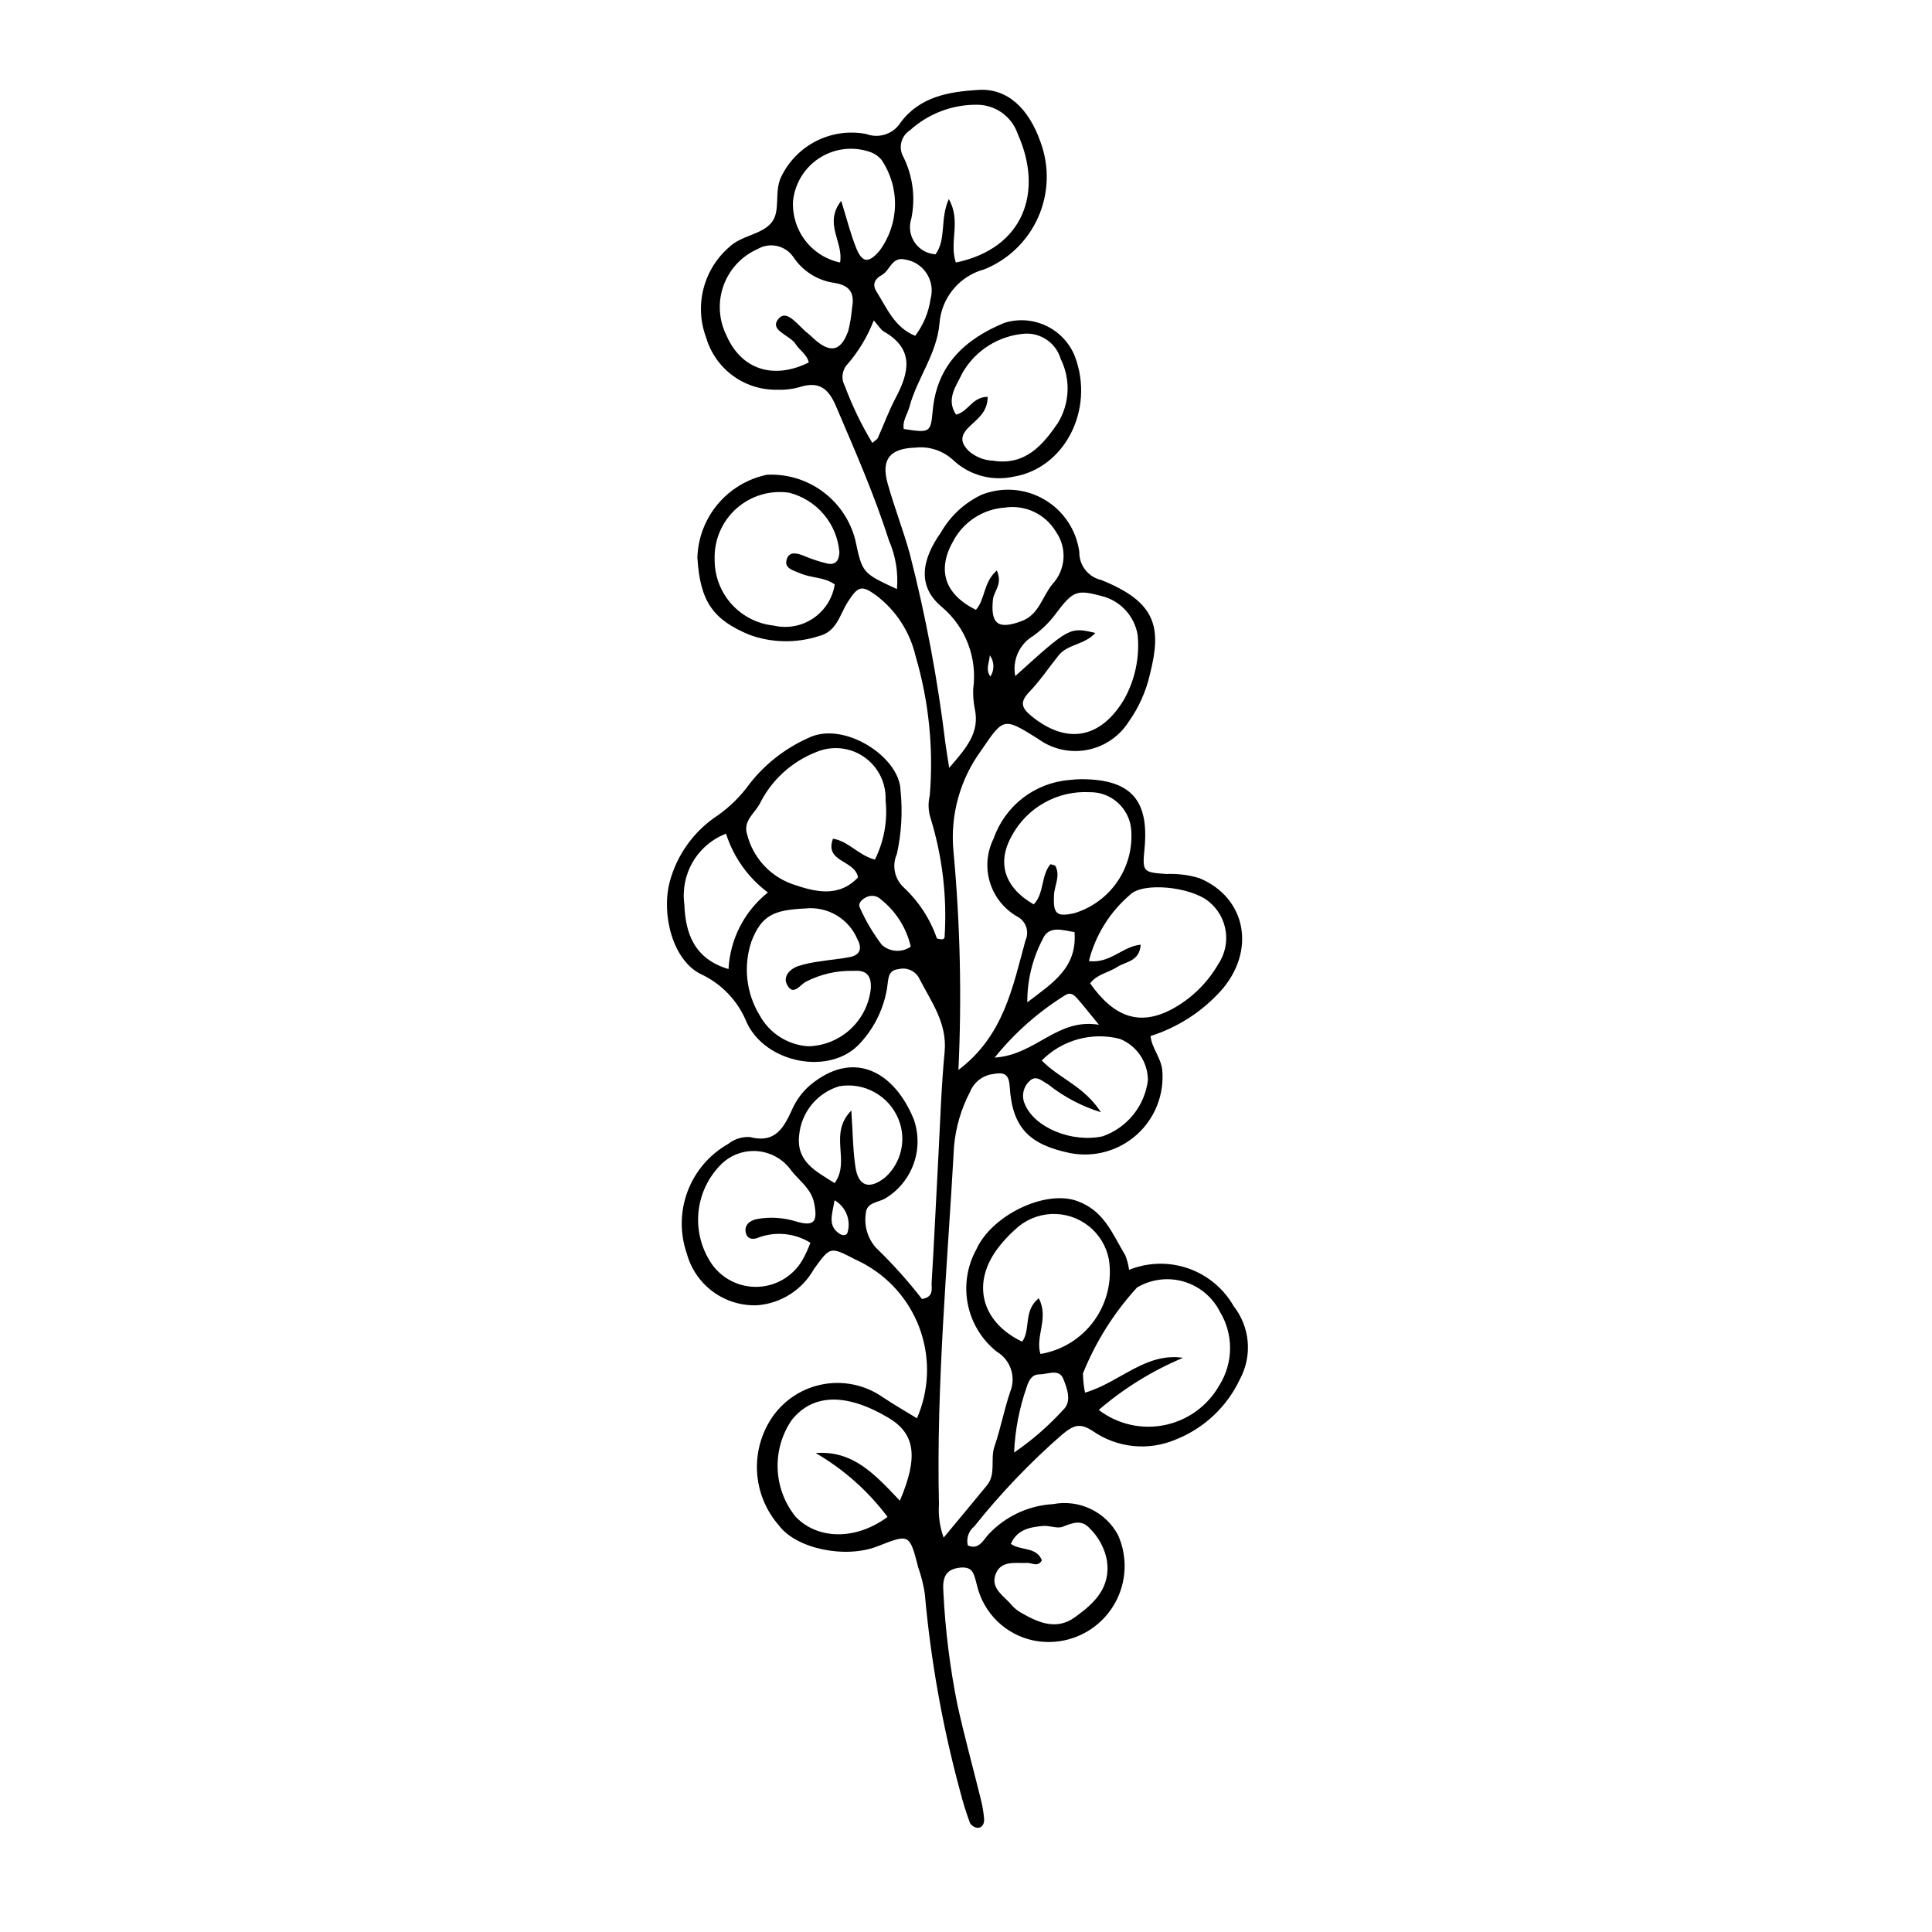
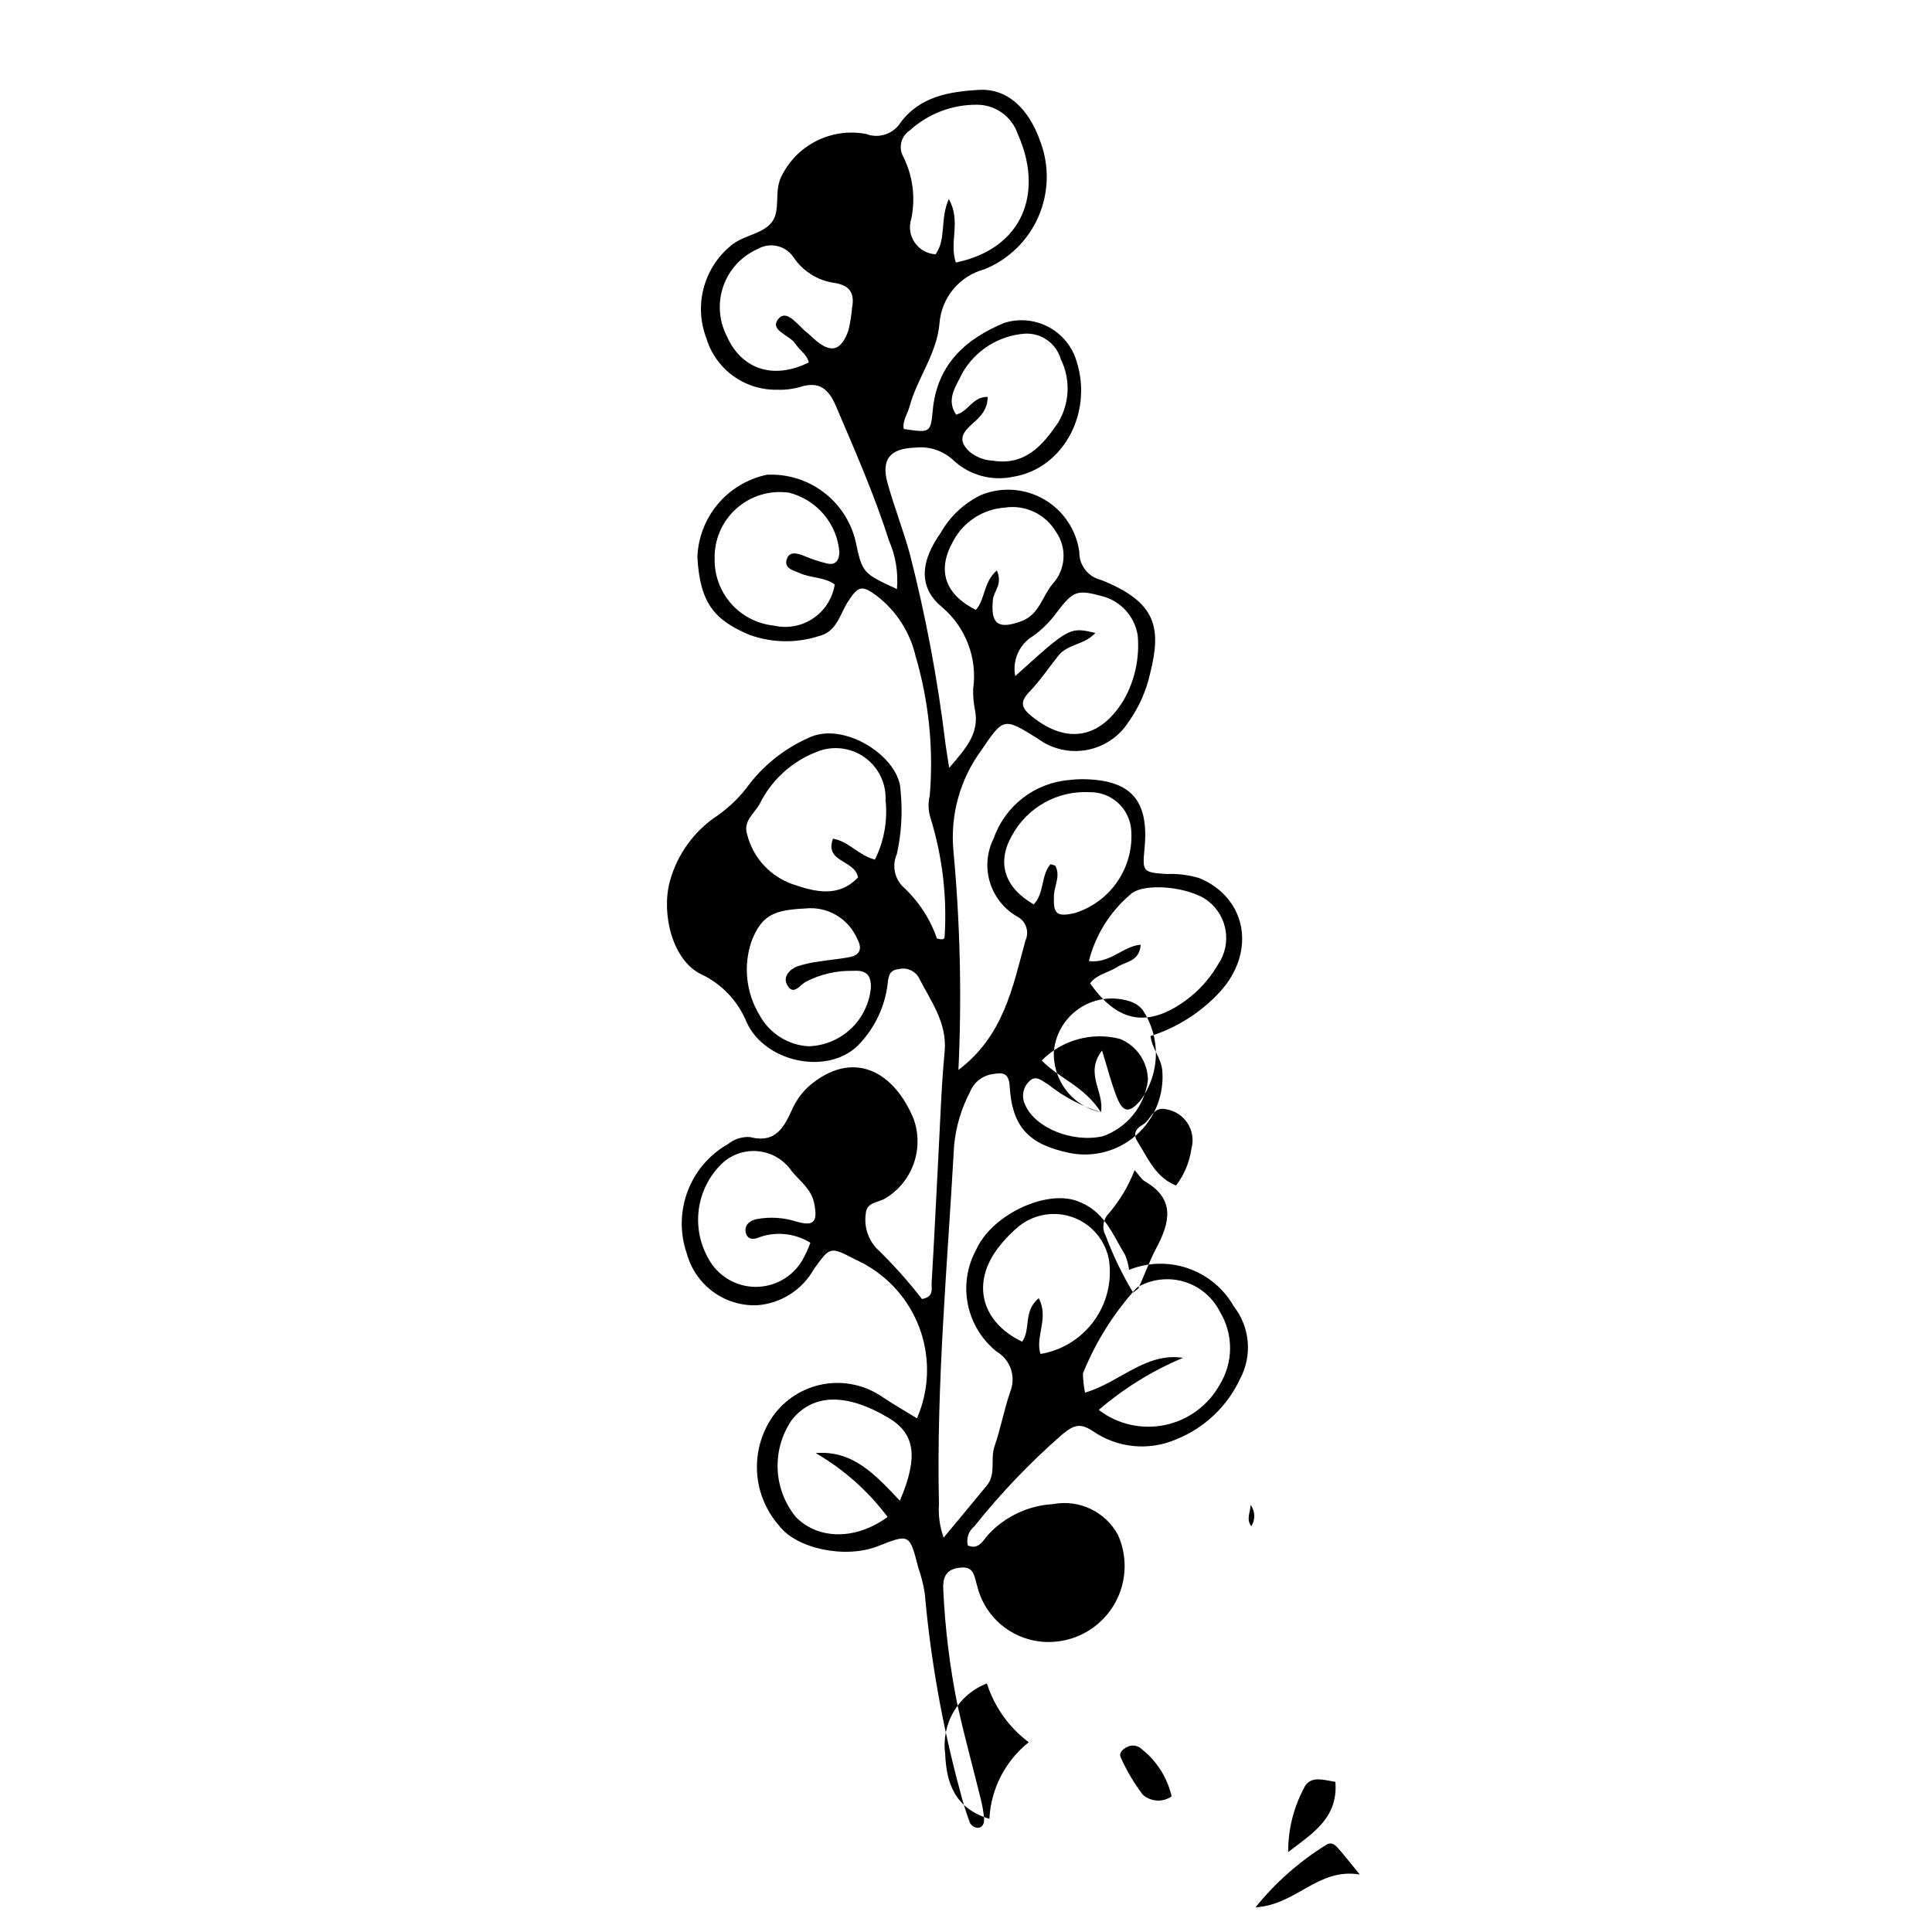
<svg xmlns="http://www.w3.org/2000/svg" fill="#000000" width="800px" height="800px" version="1.1" viewBox="144 144 512 512">
-   <path d="m383.51 257.69c6.875 1.031 7.137 1.055 7.668-4.848 1.09-12.152 8.598-18.992 19.023-23.293l-0.004 0.004c3.668-1.141 7.629-0.852 11.094 0.809 3.465 1.656 6.172 4.562 7.586 8.133 5.273 14.055-2.727 29.625-16.316 31.84-5.621 1.223-11.492-0.344-15.75-4.211-2.75-2.664-6.551-3.945-10.348-3.488-6.566 0.211-9.016 3.051-7.246 9.422 1.742 6.262 4.121 12.344 5.863 18.605 4.269 16.625 7.441 33.516 9.496 50.559 0.234 1.648 0.508 3.293 0.969 6.269 4.574-5.301 8.141-9.324 6.785-15.633v-0.004c-0.344-1.746-0.488-3.527-0.422-5.305 1.137-8.164-1.984-16.34-8.27-21.668-6.527-5.383-5.551-12.355-0.266-19.801h-0.004c2.492-4.352 6.258-7.836 10.789-9.977 5.445-2.148 11.574-1.672 16.625 1.285 5.051 2.961 8.461 8.074 9.25 13.875-0.074 3.539 2.348 6.648 5.801 7.438 14.586 5.852 16.047 12.5 12.965 24.762v0.004c-1.027 4.629-2.977 9.008-5.731 12.871-2.5 3.894-6.508 6.582-11.062 7.418-4.555 0.836-9.254-0.254-12.977-3.008-9.113-5.699-9.062-5.574-14.98 3.102-5.637 7.684-8.262 17.168-7.375 26.656 1.793 19.293 2.234 38.688 1.324 58.039 11.996-9.047 14.367-21.934 17.762-34.305h0.004c1.031-2.25 0.211-4.914-1.91-6.191-3.578-1.953-6.258-5.219-7.477-9.109-1.215-3.887-0.871-8.098 0.957-11.742 1.477-4.227 4.144-7.941 7.684-10.688 3.539-2.746 7.797-4.41 12.262-4.793 1.176-0.152 2.359-0.227 3.547-0.227 12.863 0.109 17.719 5.523 16.492 18.336-0.594 6.195-0.484 6.359 5.766 6.789l0.004 0.004c2.953-0.129 5.906 0.238 8.738 1.09 12.52 5.168 15.184 19.434 5.527 30.086v-0.004c-5.012 5.465-11.367 9.523-18.438 11.77 0.312 3.242 2.758 5.676 3.102 9.082 0.551 6.422-1.945 12.73-6.738 17.039-4.793 4.312-11.332 6.125-17.66 4.902-10.785-2.227-15.375-6.672-16.035-17.656-0.227-3.793-1.961-3.699-4.527-3.281-2.68 0.383-4.957 2.164-5.969 4.68-2.352 4.473-3.793 9.363-4.25 14.395-1.758 31.629-4.731 63.211-4.004 94.945-0.195 2.992 0.227 5.996 1.242 8.816 4.188-5.051 7.867-9.43 11.48-13.859 2.481-3.039 0.828-6.91 1.992-10.293 1.633-4.75 2.551-9.746 4.172-14.5v-0.004c1.609-3.945 0.078-8.477-3.59-10.641-3.945-3.152-6.652-7.594-7.641-12.543s-0.195-10.09 2.238-14.512c4.035-9.004 18.094-15.875 26.621-12.891 7.316 2.562 9.453 8.816 12.832 14.359h0.004c0.508 1.258 0.859 2.574 1.039 3.918 5.012-2.019 10.582-2.152 15.68-0.379 5.102 1.777 9.383 5.34 12.055 10.035 2.113 2.699 3.394 5.953 3.695 9.367 0.297 3.414-0.402 6.844-2.016 9.867-3.41 7.328-9.496 13.078-17.008 16.066-7.238 3.102-15.562 2.258-22.035-2.234-3.352-2.184-4.988-1.66-8.137 0.941-8.469 7.394-16.254 15.539-23.262 24.332-1.5 1.207-2.164 3.172-1.711 5.043 2.856 1.262 4.012-1.289 5.422-2.875 4.461-4.805 10.609-7.699 17.152-8.074 3.359-0.648 6.836-0.207 9.93 1.254 3.094 1.461 5.641 3.871 7.273 6.879 2.035 4.512 2.336 9.617 0.844 14.34-1.496 4.723-4.676 8.727-8.934 11.254-4.262 2.523-9.305 3.391-14.16 2.43-3.648-0.734-7.008-2.5-9.684-5.086-2.672-2.59-4.547-5.887-5.402-9.508-0.812-2.914-0.906-5.144-4.602-4.719-3.918 0.449-4.559 2.856-4.324 6.305 0.492 10.051 1.73 20.055 3.707 29.922 1.844 8.375 4.133 16.648 6.18 24.98 0.441 1.715 0.746 3.465 0.906 5.231 0.094 1.172-0.277 2.531-1.793 2.496l0.004-0.004c-0.836-0.102-1.57-0.602-1.973-1.336-1.023-2.773-1.898-5.598-2.621-8.461-4.644-17.137-7.769-34.652-9.336-52.34-0.363-2.328-0.941-4.617-1.723-6.84-2.316-8.957-2.316-8.957-10.73-5.641-8.621 3.398-21.656 0.652-26.207-5.523-3.461-3.953-5.496-8.949-5.785-14.195-0.285-5.246 1.195-10.434 4.207-14.738 3.203-4.508 8.059-7.562 13.508-8.508 5.445-0.945 11.047 0.297 15.582 3.457 2.934 1.969 6.012 3.723 9.078 5.606 3.141-7.199 3.523-15.301 1.082-22.766-2.445-7.465-7.543-13.77-14.328-17.723-0.977-0.637-2.082-1.078-3.121-1.617-6.703-3.477-6.594-3.398-10.906 2.508h-0.004c-3.082 5.551-8.75 9.172-15.082 9.641-4.199 0.16-8.328-1.109-11.711-3.602-3.387-2.488-5.824-6.055-6.926-10.109-1.855-5.356-1.777-11.191 0.219-16.492 2-5.301 5.793-9.738 10.719-12.531 1.648-1.316 3.727-1.973 5.832-1.844 6.949 1.82 9.113-2.856 11.34-7.738 1.27-2.707 3.195-5.055 5.598-6.828 11.027-8.336 21.328-2.57 26.414 9.785 1.363 3.816 1.371 7.988 0.02 11.809-1.352 3.82-3.981 7.062-7.438 9.172-1.879 1.188-5.07 1.004-5.269 4.047-0.496 3.297 0.504 6.641 2.731 9.125 4.375 4.215 8.438 8.742 12.156 13.547 3.273-0.543 2.473-2.797 2.562-4.293 0.684-11.23 1.195-22.473 1.797-33.707 0.492-9.156 0.773-18.336 1.645-27.457 0.742-7.785-3.691-13.492-6.859-19.758-1.102-1.852-3.301-2.746-5.387-2.191-2.871 0.262-2.637 2.715-2.961 4.695h0.004c-0.836 5.531-3.301 10.688-7.082 14.809-7.914 8.934-25.234 5.438-30.172-5.418-2.293-5.66-6.648-10.234-12.184-12.805-7.363-3.633-10.488-15.664-8.215-24.406v-0.004c1.922-7.211 6.43-13.469 12.66-17.574 3.363-2.363 6.297-5.285 8.676-8.633 4.082-5.144 9.344-9.227 15.336-11.906 9.293-4.703 24.316 4.883 24.508 13.93 0.574 5.609 0.246 11.273-0.977 16.777-1.355 3.047-0.625 6.617 1.82 8.879 3.992 3.723 7.012 8.363 8.793 13.516 1.496 0.434 2.051 0.203 2.039-0.477v0.004c0.672-10.59-0.582-21.215-3.703-31.355-0.633-1.949-0.715-4.039-0.234-6.031 1.039-12.449-0.234-24.98-3.754-36.965-1.488-6.406-5.172-12.09-10.41-16.066-3.887-2.852-4.848-2.492-7.539 1.676-2.168 3.363-2.883 7.934-7.754 9.102-5.961 1.906-12.387 1.789-18.27-0.336-9.559-3.977-13.164-8.656-13.855-20.555v0.004c0.176-5.188 2.09-10.164 5.434-14.133 3.34-3.965 7.918-6.699 13-7.758 5.316-0.266 10.562 1.324 14.836 4.5 4.277 3.172 7.32 7.731 8.605 12.898 1.836 8.648 1.836 8.648 11.008 12.902 0.387-4.422-0.352-8.867-2.141-12.93-3.848-12.141-9.012-23.809-14.004-35.531-1.938-4.555-4.398-6.695-9.449-5.121-1.996 0.578-4.066 0.832-6.144 0.754-4.199 0.082-8.309-1.211-11.703-3.688-3.394-2.477-5.883-5.996-7.082-10.02-1.582-4.164-1.848-8.715-0.754-13.031 1.098-4.316 3.492-8.191 6.867-11.102 3.34-3.133 8.656-3.246 11.234-6.535 2.402-3.066 0.602-8.023 2.453-11.941 1.961-4.137 5.238-7.508 9.32-9.586 4.082-2.074 8.734-2.734 13.234-1.879 3.406 1.301 7.258 0 9.18-3.098 5.164-6.871 12.898-8.105 20.586-8.582 7.574-0.473 13.305 4.793 16.453 13.816 2.391 6.445 2.184 13.57-0.586 19.863-2.769 6.293-7.879 11.266-14.246 13.855-3.25 0.859-6.148 2.711-8.289 5.297-2.144 2.59-3.422 5.785-3.66 9.137-0.723 8.066-5.918 14.449-7.945 22.008-0.523 1.961-1.906 3.699-1.512 5.894zm13.801-44.113c18.082-3.762 23.234-18.824 16.43-33.992-1.547-4.66-5.894-7.812-10.805-7.828-6.578-0.066-12.938 2.359-17.805 6.785-2.344 1.5-3.113 4.566-1.75 6.992 2.527 5.074 3.277 10.855 2.125 16.41-0.699 2.129-0.371 4.457 0.887 6.309 1.262 1.852 3.309 3.012 5.543 3.137 2.914-4.086 1.113-9.238 3.504-14.641 3.352 5.894 0.012 11.367 1.871 16.828zm34.227 299.48c9.09-2.602 15.996-10.73 25.988-9.219v-0.004c-8.129 3.406-15.668 8.066-22.348 13.812 4.981 3.812 11.371 5.269 17.516 4.004 6.141-1.27 11.43-5.144 14.496-10.617 1.805-2.906 2.773-6.258 2.793-9.68 0.016-3.426-0.91-6.785-2.688-9.715-1.945-3.883-5.418-6.781-9.586-8-4.168-1.223-8.652-0.652-12.387 1.566-6.102 6.676-10.957 14.387-14.336 22.777 0.035 1.703 0.219 3.402 0.551 5.074zm-55.684-141.25c2.43-4.867 3.414-10.332 2.828-15.742 0.195-4.512-1.922-8.816-5.621-11.41-3.699-2.594-8.465-3.121-12.641-1.395-6.629 2.559-12.047 7.531-15.168 13.918-1.398 2.434-4.336 4.457-3.281 7.844 1.508 6.144 5.996 11.121 11.953 13.258 6.141 2.125 12.293 3.656 17.457-1.746-0.805-4.731-8.961-3.949-6.633-10.27 4.234 0.707 6.617 4.332 11.105 5.543zm6.621 169.89c5.004-11.727 3.984-17.812-3.055-21.988-11.184-6.633-20.09-6.394-25.656 0.684v0.004c-2.586 3.816-3.875 8.363-3.676 12.969 0.195 4.602 1.871 9.023 4.773 12.602 5.891 6.113 15.973 6.238 24.348 0.031-5.144-6.863-11.621-12.617-19.039-16.922 9.93-0.77 15.754 5.723 22.305 12.621zm50.094-143c5.684 0.691 8.969-3.938 13.727-4.344-0.332 4.496-3.898 4.41-6.195 5.898-2.344 1.516-5.465 1.957-7.211 4.348 6.332 8.98 13.02 11.262 21.297 7.047l-0.008 0.004c5.273-2.75 9.652-6.941 12.633-12.086 3.668-5.394 2.531-12.711-2.598-16.742-4.777-3.816-17.387-5.16-20.789-1.652-5.348 4.578-9.141 10.703-10.859 17.531zm-12.836 104.12c5.699-0.949 10.797-4.102 14.191-8.777s4.816-10.5 3.957-16.215c-0.66-3.535-2.586-6.715-5.418-8.938-2.828-2.227-6.371-3.348-9.965-3.156s-7 1.68-9.578 4.195c-1.543 1.379-2.957 2.898-4.227 4.535-7.363 9.414-4.766 19.852 6.188 25.098 2.34-3.219 0.227-8.16 4.398-11.512 2.785 5.234-1.008 10.164 0.453 14.77zm-54.52-203.93c-2.711-1.992-6.199-1.656-9.137-2.953-1.793-0.793-4.621-1.301-3.457-4.055 0.797-1.887 2.953-1.191 4.703-0.469l0.004 0.008c1.902 0.797 3.867 1.438 5.879 1.914 2.344 0.539 3.168-0.965 3.242-2.996-0.301-3.688-1.742-7.188-4.129-10.012-2.387-2.828-5.598-4.836-9.18-5.75-5.066-0.738-10.195 0.809-14.012 4.223-3.812 3.414-5.914 8.344-5.738 13.457-0.039 4.344 1.539 8.543 4.43 11.785 2.891 3.242 6.883 5.289 11.203 5.742 3.606 0.852 7.402 0.16 10.473-1.91 3.074-2.066 5.148-5.324 5.719-8.984zm-6.941 122.39c4.141-0.125 8.09-1.742 11.125-4.555 3.035-2.816 4.945-6.637 5.375-10.75 0.188-3.328-1.031-4.953-4.609-4.688h0.004c-4.441-0.113-8.84 0.91-12.773 2.973-1.551 0.992-3.285 3.758-4.863 0.605-1.051-2.098 0.773-4.016 2.84-4.793l-0.004 0.004c1.957-0.629 3.969-1.066 6.012-1.305 2.625-0.434 5.293-0.621 7.894-1.145 2.715-0.547 3.215-2.356 1.984-4.637v0.004c-2.285-5.523-7.938-8.875-13.883-8.234-8.035 0.414-11.48 1.559-14.238 8.75h0.004c-2.195 6.496-1.414 13.629 2.137 19.492 2.606 4.824 7.523 7.957 12.996 8.277zm0.488 52.062c-4.059-2.508-9.039-3.043-13.535-1.457-1.398 0.656-3.125 0.707-3.57-1.152-0.516-2.152 1.141-3.305 2.938-3.668 3.492-0.637 7.086-0.406 10.469 0.668 4.731 1.359 5.652 0.027 4.719-4.793-0.746-3.863-3.82-5.902-5.984-8.594-2.035-2.973-5.277-4.898-8.863-5.258-3.586-0.359-7.148 0.879-9.734 3.387-3.277 3.219-5.387 7.434-6.008 11.98-0.621 4.551 0.289 9.176 2.582 13.152 2.473 4.519 7.184 7.356 12.336 7.426 5.148 0.07 9.938-2.641 12.531-7.09 0.832-1.473 1.539-3.012 2.121-4.602zm75.516-161.6c-2.797 3.137-7.344 2.945-9.754 5.961-2.582 3.231-4.902 6.711-7.758 9.68-2.562 2.664-2.07 4.231 0.578 6.387 9.324 7.582 18.234 6.062 24.512-4.34l-0.004-0.004c2.934-5.195 4.207-11.164 3.644-17.102-0.828-5.094-4.637-9.195-9.656-10.391-6.391-1.703-7.473-1.348-11.777 4.352h-0.004c-1.727 2.398-3.828 4.5-6.227 6.231-3.688 2.184-5.602 6.453-4.781 10.66 14.406-13.02 14.406-13.02 21.223-11.438zm-75.941-71.691c-0.477-2.133-2.453-3.211-3.504-4.887-1.52-2.418-7.34-3.664-4.359-6.852 2.234-2.387 5.207 2.246 7.676 4.07h-0.004c0.457 0.375 0.895 0.77 1.309 1.188 4.527 4.176 7.352 3.668 9.359-1.918v0.004c0.488-1.992 0.82-4.019 0.992-6.066 0.711-3.852-0.52-5.977-4.699-6.617-4.438-0.629-8.395-3.129-10.867-6.867-2.117-3.07-6.238-3.988-9.457-2.109-4.215 1.859-7.484 5.367-9.043 9.703-1.555 4.34-1.266 9.125 0.805 13.242 3.898 8.949 12.406 11.781 21.793 7.109zm64.062 132.97c0.801 0.277 1.199 0.289 1.293 0.465 1.391 2.644-0.258 5.176-0.379 7.773-0.23 4.926 0.641 5.805 5.438 4.734 4.695-1.438 8.754-4.449 11.484-8.527 2.734-4.078 3.977-8.977 3.519-13.863-0.609-5.578-5.375-9.77-10.984-9.66-4.172-0.23-8.324 0.727-11.973 2.766-3.648 2.035-6.641 5.07-8.633 8.742-4.09 7.203-1.969 13.762 5.781 18.227 2.84-2.914 1.883-7.711 4.453-10.656zm-16.652-123.85c-0.023 4.422-3.215 6.102-5.312 8.359-2.203 2.371-1.574 4.082 0.312 6.012 1.789 1.551 4.051 2.453 6.418 2.551 8.477 1.34 13.117-4.039 17.168-9.969v0.004c3.164-5.152 3.457-11.57 0.77-16.988-1.223-4.18-5.168-6.961-9.52-6.715-6.894 0.512-13.09 4.41-16.531 10.41-1.562 3.383-4.465 6.883-1.68 11.055 3.352-0.848 4.266-4.727 8.375-4.719zm2.422 46.008c1.637 3.703-0.809 5.418-1.035 7.731-0.637 6.445 1.324 7.996 7.512 5.727 4.734-1.738 5.531-6.516 8.242-9.812h-0.004c3.562-3.812 3.965-9.598 0.973-13.867-2.793-4.727-8.184-7.273-13.609-6.434-5.695 0.406-10.797 3.68-13.539 8.691-4.461 7.723-2.492 14.207 5.91 18.406 2.516-2.801 1.938-7.316 5.551-10.441zm27.59 143.58v-0.004c-5.082-1.566-9.828-4.07-13.992-7.379-1.461-0.773-3.109-2.535-4.766-1.027v0.004c-1.863 1.578-2.414 4.227-1.332 6.418 2.606 6.102 12.445 10.148 20.582 8.355 3.176-1.121 5.977-3.102 8.086-5.723 2.113-2.625 3.453-5.781 3.871-9.121-0.012-4.832-2.957-9.172-7.441-10.969-7.426-1.898-15.301 0.281-20.695 5.727 4.719 4.863 11.102 6.684 15.688 13.715zm-69.133-225.19c0.977-5.508-4.445-10.215 0.297-16.344 1.523 4.879 2.481 8.781 3.965 12.469 1.629 4.055 3.356 4.129 6.246 0.688h0.004c2.547-3.465 3.961-7.633 4.047-11.93 0.086-4.301-1.16-8.52-3.566-12.082-0.742-0.891-1.699-1.578-2.777-2-4.465-1.641-9.438-1.133-13.477 1.379-4.039 2.508-6.695 6.742-7.199 11.473-0.219 3.766 0.918 7.484 3.203 10.48 2.285 3 5.57 5.082 9.258 5.867zm53.484 343.94c-1.105 1.902-2.602 0.625-3.898 0.684-3.144 0.137-6.996-0.777-8.391 3.074-1.363 3.758 2.293 5.664 4.242 8.078l0.004-0.004c0.777 0.891 1.711 1.629 2.754 2.184 4.492 2.57 9.227 4.535 14.02 1.082 5.102-3.68 9.637-7.824 8.477-15.23h-0.004c-0.633-3.184-2.223-6.102-4.551-8.363-2.223-2.453-4.566-1.383-7.168-0.398-1.477 0.559-3.453-0.375-5.164-0.219-3.461 0.316-6.894 0.91-8.543 4.758 2.688 1.879 6.781 0.688 8.223 4.356zm-54.922-99.969c4.32-5.984-1.77-12.91 4.422-19.246 0.398 5.906 0.418 10.461 1.078 14.918 0.773 5.234 3.703 6.137 7.914 2.801h-0.004c4.269-3.863 5.684-9.977 3.543-15.32-2.5-6.281-9.051-9.961-15.719-8.828-2.848 0.848-5.375 2.523-7.269 4.812-1.891 2.293-3.062 5.094-3.359 8.047-0.855 7.121 4.328 9.609 9.395 12.816zm-28.785-92.602c-3.676 1.418-6.769 4.035-8.773 7.43-2.004 3.394-2.805 7.363-2.273 11.27 0.27 7.582 2.543 14.461 11.707 17.176v-0.004c0.406-7.945 4.207-15.336 10.434-20.289-5.234-3.91-9.113-9.359-11.094-15.582zm39.152-136.04c-1.621 4.223-3.961 8.133-6.91 11.562-1.504 1.562-1.812 3.922-0.762 5.816 1.953 5.25 4.394 10.309 7.289 15.105 0.746-0.656 1.277-0.91 1.461-1.316 1.582-3.504 2.887-7.148 4.684-10.531 3.586-6.758 5.09-12.945-3.039-17.648-0.941-0.547-1.551-1.672-2.723-2.988zm10.973 4.094v0.004c2.176-2.856 3.578-6.223 4.078-9.777 0.637-2.281 0.266-4.731-1.016-6.723-1.281-1.996-3.356-3.348-5.695-3.715-3.578-0.859-4.016 2.918-6.207 4.109-1.719 0.938-2.672 2.371-1.422 4.363 2.785 4.43 4.812 9.547 10.262 11.742zm26.219 295.95c4.75-3.25 9.105-7.039 12.984-11.293 2.406-2.199 1.059-5.75 0.035-8.277-1.109-2.742-4.144-1.145-6.316-1.152-2.035-0.004-2.836 1.691-3.398 3.457-1.941 5.562-3.059 11.379-3.305 17.266zm22.477-113.37c-2.898-3.527-4.312-5.371-5.863-7.094-0.77-0.855-1.773-1.602-3.031-0.766-7.137 4.426-13.477 10.027-18.742 16.566 11.035-0.727 16.457-10.531 27.637-8.707zm-6.461-24.559c-3.059-0.441-6.828-1.906-8.438 1.871-2.711 5.164-4.113 10.914-4.082 16.742 6.66-5.086 13.234-9.078 12.52-18.613zm-43.406 3.852h0.004c-1.133-4.91-3.894-9.297-7.832-12.441-1.07-1.098-2.742-1.34-4.078-0.59-1.117 0.57-2.16 1.59-1.562 2.754v-0.004c1.555 3.5 3.516 6.805 5.836 9.852 2.141 1.887 5.297 2.066 7.637 0.43zm-20.188 67.215c-0.609 3.762-1.902 6.652 1.223 8.82 0.715 0.496 1.922 0.746 2.223-0.301h0.004c0.938-3.297-0.484-6.805-3.449-8.52zm41.129-144.44c-0.066 1.902-1.246 3.809 0.172 5.637h0.004c1.113-1.734 1.043-3.973-0.176-5.637z" />
+   <path d="m383.51 257.69c6.875 1.031 7.137 1.055 7.668-4.848 1.09-12.152 8.598-18.992 19.023-23.293l-0.004 0.004c3.668-1.141 7.629-0.852 11.094 0.809 3.465 1.656 6.172 4.562 7.586 8.133 5.273 14.055-2.727 29.625-16.316 31.84-5.621 1.223-11.492-0.344-15.75-4.211-2.75-2.664-6.551-3.945-10.348-3.488-6.566 0.211-9.016 3.051-7.246 9.422 1.742 6.262 4.121 12.344 5.863 18.605 4.269 16.625 7.441 33.516 9.496 50.559 0.234 1.648 0.508 3.293 0.969 6.269 4.574-5.301 8.141-9.324 6.785-15.633v-0.004c-0.344-1.746-0.488-3.527-0.422-5.305 1.137-8.164-1.984-16.34-8.27-21.668-6.527-5.383-5.551-12.355-0.266-19.801h-0.004c2.492-4.352 6.258-7.836 10.789-9.977 5.445-2.148 11.574-1.672 16.625 1.285 5.051 2.961 8.461 8.074 9.25 13.875-0.074 3.539 2.348 6.648 5.801 7.438 14.586 5.852 16.047 12.5 12.965 24.762v0.004c-1.027 4.629-2.977 9.008-5.731 12.871-2.5 3.894-6.508 6.582-11.062 7.418-4.555 0.836-9.254-0.254-12.977-3.008-9.113-5.699-9.062-5.574-14.98 3.102-5.637 7.684-8.262 17.168-7.375 26.656 1.793 19.293 2.234 38.688 1.324 58.039 11.996-9.047 14.367-21.934 17.762-34.305h0.004c1.031-2.25 0.211-4.914-1.91-6.191-3.578-1.953-6.258-5.219-7.477-9.109-1.215-3.887-0.871-8.098 0.957-11.742 1.477-4.227 4.144-7.941 7.684-10.688 3.539-2.746 7.797-4.41 12.262-4.793 1.176-0.152 2.359-0.227 3.547-0.227 12.863 0.109 17.719 5.523 16.492 18.336-0.594 6.195-0.484 6.359 5.766 6.789l0.004 0.004c2.953-0.129 5.906 0.238 8.738 1.09 12.52 5.168 15.184 19.434 5.527 30.086v-0.004c-5.012 5.465-11.367 9.523-18.438 11.77 0.312 3.242 2.758 5.676 3.102 9.082 0.551 6.422-1.945 12.73-6.738 17.039-4.793 4.312-11.332 6.125-17.66 4.902-10.785-2.227-15.375-6.672-16.035-17.656-0.227-3.793-1.961-3.699-4.527-3.281-2.68 0.383-4.957 2.164-5.969 4.68-2.352 4.473-3.793 9.363-4.25 14.395-1.758 31.629-4.731 63.211-4.004 94.945-0.195 2.992 0.227 5.996 1.242 8.816 4.188-5.051 7.867-9.43 11.48-13.859 2.481-3.039 0.828-6.91 1.992-10.293 1.633-4.75 2.551-9.746 4.172-14.5v-0.004c1.609-3.945 0.078-8.477-3.59-10.641-3.945-3.152-6.652-7.594-7.641-12.543s-0.195-10.09 2.238-14.512c4.035-9.004 18.094-15.875 26.621-12.891 7.316 2.562 9.453 8.816 12.832 14.359h0.004c0.508 1.258 0.859 2.574 1.039 3.918 5.012-2.019 10.582-2.152 15.68-0.379 5.102 1.777 9.383 5.34 12.055 10.035 2.113 2.699 3.394 5.953 3.695 9.367 0.297 3.414-0.402 6.844-2.016 9.867-3.41 7.328-9.496 13.078-17.008 16.066-7.238 3.102-15.562 2.258-22.035-2.234-3.352-2.184-4.988-1.66-8.137 0.941-8.469 7.394-16.254 15.539-23.262 24.332-1.5 1.207-2.164 3.172-1.711 5.043 2.856 1.262 4.012-1.289 5.422-2.875 4.461-4.805 10.609-7.699 17.152-8.074 3.359-0.648 6.836-0.207 9.93 1.254 3.094 1.461 5.641 3.871 7.273 6.879 2.035 4.512 2.336 9.617 0.844 14.34-1.496 4.723-4.676 8.727-8.934 11.254-4.262 2.523-9.305 3.391-14.16 2.43-3.648-0.734-7.008-2.5-9.684-5.086-2.672-2.59-4.547-5.887-5.402-9.508-0.812-2.914-0.906-5.144-4.602-4.719-3.918 0.449-4.559 2.856-4.324 6.305 0.492 10.051 1.73 20.055 3.707 29.922 1.844 8.375 4.133 16.648 6.18 24.98 0.441 1.715 0.746 3.465 0.906 5.231 0.094 1.172-0.277 2.531-1.793 2.496l0.004-0.004c-0.836-0.102-1.57-0.602-1.973-1.336-1.023-2.773-1.898-5.598-2.621-8.461-4.644-17.137-7.769-34.652-9.336-52.34-0.363-2.328-0.941-4.617-1.723-6.84-2.316-8.957-2.316-8.957-10.73-5.641-8.621 3.398-21.656 0.652-26.207-5.523-3.461-3.953-5.496-8.949-5.785-14.195-0.285-5.246 1.195-10.434 4.207-14.738 3.203-4.508 8.059-7.562 13.508-8.508 5.445-0.945 11.047 0.297 15.582 3.457 2.934 1.969 6.012 3.723 9.078 5.606 3.141-7.199 3.523-15.301 1.082-22.766-2.445-7.465-7.543-13.77-14.328-17.723-0.977-0.637-2.082-1.078-3.121-1.617-6.703-3.477-6.594-3.398-10.906 2.508h-0.004c-3.082 5.551-8.75 9.172-15.082 9.641-4.199 0.16-8.328-1.109-11.711-3.602-3.387-2.488-5.824-6.055-6.926-10.109-1.855-5.356-1.777-11.191 0.219-16.492 2-5.301 5.793-9.738 10.719-12.531 1.648-1.316 3.727-1.973 5.832-1.844 6.949 1.82 9.113-2.856 11.34-7.738 1.27-2.707 3.195-5.055 5.598-6.828 11.027-8.336 21.328-2.57 26.414 9.785 1.363 3.816 1.371 7.988 0.02 11.809-1.352 3.82-3.981 7.062-7.438 9.172-1.879 1.188-5.07 1.004-5.269 4.047-0.496 3.297 0.504 6.641 2.731 9.125 4.375 4.215 8.438 8.742 12.156 13.547 3.273-0.543 2.473-2.797 2.562-4.293 0.684-11.23 1.195-22.473 1.797-33.707 0.492-9.156 0.773-18.336 1.645-27.457 0.742-7.785-3.691-13.492-6.859-19.758-1.102-1.852-3.301-2.746-5.387-2.191-2.871 0.262-2.637 2.715-2.961 4.695h0.004c-0.836 5.531-3.301 10.688-7.082 14.809-7.914 8.934-25.234 5.438-30.172-5.418-2.293-5.66-6.648-10.234-12.184-12.805-7.363-3.633-10.488-15.664-8.215-24.406v-0.004c1.922-7.211 6.43-13.469 12.66-17.574 3.363-2.363 6.297-5.285 8.676-8.633 4.082-5.144 9.344-9.227 15.336-11.906 9.293-4.703 24.316 4.883 24.508 13.93 0.574 5.609 0.246 11.273-0.977 16.777-1.355 3.047-0.625 6.617 1.82 8.879 3.992 3.723 7.012 8.363 8.793 13.516 1.496 0.434 2.051 0.203 2.039-0.477v0.004c0.672-10.59-0.582-21.215-3.703-31.355-0.633-1.949-0.715-4.039-0.234-6.031 1.039-12.449-0.234-24.98-3.754-36.965-1.488-6.406-5.172-12.09-10.41-16.066-3.887-2.852-4.848-2.492-7.539 1.676-2.168 3.363-2.883 7.934-7.754 9.102-5.961 1.906-12.387 1.789-18.27-0.336-9.559-3.977-13.164-8.656-13.855-20.555v0.004c0.176-5.188 2.09-10.164 5.434-14.133 3.34-3.965 7.918-6.699 13-7.758 5.316-0.266 10.562 1.324 14.836 4.5 4.277 3.172 7.32 7.731 8.605 12.898 1.836 8.648 1.836 8.648 11.008 12.902 0.387-4.422-0.352-8.867-2.141-12.93-3.848-12.141-9.012-23.809-14.004-35.531-1.938-4.555-4.398-6.695-9.449-5.121-1.996 0.578-4.066 0.832-6.144 0.754-4.199 0.082-8.309-1.211-11.703-3.688-3.394-2.477-5.883-5.996-7.082-10.02-1.582-4.164-1.848-8.715-0.754-13.031 1.098-4.316 3.492-8.191 6.867-11.102 3.34-3.133 8.656-3.246 11.234-6.535 2.402-3.066 0.602-8.023 2.453-11.941 1.961-4.137 5.238-7.508 9.32-9.586 4.082-2.074 8.734-2.734 13.234-1.879 3.406 1.301 7.258 0 9.18-3.098 5.164-6.871 12.898-8.105 20.586-8.582 7.574-0.473 13.305 4.793 16.453 13.816 2.391 6.445 2.184 13.57-0.586 19.863-2.769 6.293-7.879 11.266-14.246 13.855-3.25 0.859-6.148 2.711-8.289 5.297-2.144 2.59-3.422 5.785-3.66 9.137-0.723 8.066-5.918 14.449-7.945 22.008-0.523 1.961-1.906 3.699-1.512 5.894zm13.801-44.113c18.082-3.762 23.234-18.824 16.43-33.992-1.547-4.66-5.894-7.812-10.805-7.828-6.578-0.066-12.938 2.359-17.805 6.785-2.344 1.5-3.113 4.566-1.75 6.992 2.527 5.074 3.277 10.855 2.125 16.41-0.699 2.129-0.371 4.457 0.887 6.309 1.262 1.852 3.309 3.012 5.543 3.137 2.914-4.086 1.113-9.238 3.504-14.641 3.352 5.894 0.012 11.367 1.871 16.828zm34.227 299.48c9.09-2.602 15.996-10.73 25.988-9.219v-0.004c-8.129 3.406-15.668 8.066-22.348 13.812 4.981 3.812 11.371 5.269 17.516 4.004 6.141-1.27 11.43-5.144 14.496-10.617 1.805-2.906 2.773-6.258 2.793-9.68 0.016-3.426-0.91-6.785-2.688-9.715-1.945-3.883-5.418-6.781-9.586-8-4.168-1.223-8.652-0.652-12.387 1.566-6.102 6.676-10.957 14.387-14.336 22.777 0.035 1.703 0.219 3.402 0.551 5.074zm-55.684-141.25c2.43-4.867 3.414-10.332 2.828-15.742 0.195-4.512-1.922-8.816-5.621-11.41-3.699-2.594-8.465-3.121-12.641-1.395-6.629 2.559-12.047 7.531-15.168 13.918-1.398 2.434-4.336 4.457-3.281 7.844 1.508 6.144 5.996 11.121 11.953 13.258 6.141 2.125 12.293 3.656 17.457-1.746-0.805-4.731-8.961-3.949-6.633-10.27 4.234 0.707 6.617 4.332 11.105 5.543zm6.621 169.89c5.004-11.727 3.984-17.812-3.055-21.988-11.184-6.633-20.09-6.394-25.656 0.684v0.004c-2.586 3.816-3.875 8.363-3.676 12.969 0.195 4.602 1.871 9.023 4.773 12.602 5.891 6.113 15.973 6.238 24.348 0.031-5.144-6.863-11.621-12.617-19.039-16.922 9.93-0.77 15.754 5.723 22.305 12.621zm50.094-143c5.684 0.691 8.969-3.938 13.727-4.344-0.332 4.496-3.898 4.41-6.195 5.898-2.344 1.516-5.465 1.957-7.211 4.348 6.332 8.98 13.02 11.262 21.297 7.047l-0.008 0.004c5.273-2.75 9.652-6.941 12.633-12.086 3.668-5.394 2.531-12.711-2.598-16.742-4.777-3.816-17.387-5.16-20.789-1.652-5.348 4.578-9.141 10.703-10.859 17.531zm-12.836 104.12c5.699-0.949 10.797-4.102 14.191-8.777s4.816-10.5 3.957-16.215c-0.66-3.535-2.586-6.715-5.418-8.938-2.828-2.227-6.371-3.348-9.965-3.156s-7 1.68-9.578 4.195c-1.543 1.379-2.957 2.898-4.227 4.535-7.363 9.414-4.766 19.852 6.188 25.098 2.34-3.219 0.227-8.16 4.398-11.512 2.785 5.234-1.008 10.164 0.453 14.77zm-54.52-203.93c-2.711-1.992-6.199-1.656-9.137-2.953-1.793-0.793-4.621-1.301-3.457-4.055 0.797-1.887 2.953-1.191 4.703-0.469l0.004 0.008c1.902 0.797 3.867 1.438 5.879 1.914 2.344 0.539 3.168-0.965 3.242-2.996-0.301-3.688-1.742-7.188-4.129-10.012-2.387-2.828-5.598-4.836-9.18-5.75-5.066-0.738-10.195 0.809-14.012 4.223-3.812 3.414-5.914 8.344-5.738 13.457-0.039 4.344 1.539 8.543 4.43 11.785 2.891 3.242 6.883 5.289 11.203 5.742 3.606 0.852 7.402 0.16 10.473-1.91 3.074-2.066 5.148-5.324 5.719-8.984zm-6.941 122.39c4.141-0.125 8.09-1.742 11.125-4.555 3.035-2.816 4.945-6.637 5.375-10.75 0.188-3.328-1.031-4.953-4.609-4.688h0.004c-4.441-0.113-8.84 0.91-12.773 2.973-1.551 0.992-3.285 3.758-4.863 0.605-1.051-2.098 0.773-4.016 2.84-4.793l-0.004 0.004c1.957-0.629 3.969-1.066 6.012-1.305 2.625-0.434 5.293-0.621 7.894-1.145 2.715-0.547 3.215-2.356 1.984-4.637v0.004c-2.285-5.523-7.938-8.875-13.883-8.234-8.035 0.414-11.48 1.559-14.238 8.75h0.004c-2.195 6.496-1.414 13.629 2.137 19.492 2.606 4.824 7.523 7.957 12.996 8.277zm0.488 52.062c-4.059-2.508-9.039-3.043-13.535-1.457-1.398 0.656-3.125 0.707-3.57-1.152-0.516-2.152 1.141-3.305 2.938-3.668 3.492-0.637 7.086-0.406 10.469 0.668 4.731 1.359 5.652 0.027 4.719-4.793-0.746-3.863-3.82-5.902-5.984-8.594-2.035-2.973-5.277-4.898-8.863-5.258-3.586-0.359-7.148 0.879-9.734 3.387-3.277 3.219-5.387 7.434-6.008 11.98-0.621 4.551 0.289 9.176 2.582 13.152 2.473 4.519 7.184 7.356 12.336 7.426 5.148 0.07 9.938-2.641 12.531-7.09 0.832-1.473 1.539-3.012 2.121-4.602zm75.516-161.6c-2.797 3.137-7.344 2.945-9.754 5.961-2.582 3.231-4.902 6.711-7.758 9.68-2.562 2.664-2.07 4.231 0.578 6.387 9.324 7.582 18.234 6.062 24.512-4.34l-0.004-0.004c2.934-5.195 4.207-11.164 3.644-17.102-0.828-5.094-4.637-9.195-9.656-10.391-6.391-1.703-7.473-1.348-11.777 4.352h-0.004c-1.727 2.398-3.828 4.5-6.227 6.231-3.688 2.184-5.602 6.453-4.781 10.66 14.406-13.02 14.406-13.02 21.223-11.438zm-75.941-71.691c-0.477-2.133-2.453-3.211-3.504-4.887-1.52-2.418-7.34-3.664-4.359-6.852 2.234-2.387 5.207 2.246 7.676 4.07h-0.004c0.457 0.375 0.895 0.77 1.309 1.188 4.527 4.176 7.352 3.668 9.359-1.918v0.004c0.488-1.992 0.82-4.019 0.992-6.066 0.711-3.852-0.52-5.977-4.699-6.617-4.438-0.629-8.395-3.129-10.867-6.867-2.117-3.07-6.238-3.988-9.457-2.109-4.215 1.859-7.484 5.367-9.043 9.703-1.555 4.34-1.266 9.125 0.805 13.242 3.898 8.949 12.406 11.781 21.793 7.109zm64.062 132.97c0.801 0.277 1.199 0.289 1.293 0.465 1.391 2.644-0.258 5.176-0.379 7.773-0.23 4.926 0.641 5.805 5.438 4.734 4.695-1.438 8.754-4.449 11.484-8.527 2.734-4.078 3.977-8.977 3.519-13.863-0.609-5.578-5.375-9.77-10.984-9.66-4.172-0.23-8.324 0.727-11.973 2.766-3.648 2.035-6.641 5.07-8.633 8.742-4.09 7.203-1.969 13.762 5.781 18.227 2.84-2.914 1.883-7.711 4.453-10.656zm-16.652-123.85c-0.023 4.422-3.215 6.102-5.312 8.359-2.203 2.371-1.574 4.082 0.312 6.012 1.789 1.551 4.051 2.453 6.418 2.551 8.477 1.34 13.117-4.039 17.168-9.969v0.004c3.164-5.152 3.457-11.57 0.77-16.988-1.223-4.18-5.168-6.961-9.52-6.715-6.894 0.512-13.09 4.41-16.531 10.41-1.562 3.383-4.465 6.883-1.68 11.055 3.352-0.848 4.266-4.727 8.375-4.719zm2.422 46.008c1.637 3.703-0.809 5.418-1.035 7.731-0.637 6.445 1.324 7.996 7.512 5.727 4.734-1.738 5.531-6.516 8.242-9.812h-0.004c3.562-3.812 3.965-9.598 0.973-13.867-2.793-4.727-8.184-7.273-13.609-6.434-5.695 0.406-10.797 3.68-13.539 8.691-4.461 7.723-2.492 14.207 5.91 18.406 2.516-2.801 1.938-7.316 5.551-10.441zm27.59 143.58v-0.004c-5.082-1.566-9.828-4.07-13.992-7.379-1.461-0.773-3.109-2.535-4.766-1.027v0.004c-1.863 1.578-2.414 4.227-1.332 6.418 2.606 6.102 12.445 10.148 20.582 8.355 3.176-1.121 5.977-3.102 8.086-5.723 2.113-2.625 3.453-5.781 3.871-9.121-0.012-4.832-2.957-9.172-7.441-10.969-7.426-1.898-15.301 0.281-20.695 5.727 4.719 4.863 11.102 6.684 15.688 13.715zc0.977-5.508-4.445-10.215 0.297-16.344 1.523 4.879 2.481 8.781 3.965 12.469 1.629 4.055 3.356 4.129 6.246 0.688h0.004c2.547-3.465 3.961-7.633 4.047-11.93 0.086-4.301-1.16-8.52-3.566-12.082-0.742-0.891-1.699-1.578-2.777-2-4.465-1.641-9.438-1.133-13.477 1.379-4.039 2.508-6.695 6.742-7.199 11.473-0.219 3.766 0.918 7.484 3.203 10.48 2.285 3 5.57 5.082 9.258 5.867zm53.484 343.94c-1.105 1.902-2.602 0.625-3.898 0.684-3.144 0.137-6.996-0.777-8.391 3.074-1.363 3.758 2.293 5.664 4.242 8.078l0.004-0.004c0.777 0.891 1.711 1.629 2.754 2.184 4.492 2.57 9.227 4.535 14.02 1.082 5.102-3.68 9.637-7.824 8.477-15.23h-0.004c-0.633-3.184-2.223-6.102-4.551-8.363-2.223-2.453-4.566-1.383-7.168-0.398-1.477 0.559-3.453-0.375-5.164-0.219-3.461 0.316-6.894 0.91-8.543 4.758 2.688 1.879 6.781 0.688 8.223 4.356zm-54.922-99.969c4.32-5.984-1.77-12.91 4.422-19.246 0.398 5.906 0.418 10.461 1.078 14.918 0.773 5.234 3.703 6.137 7.914 2.801h-0.004c4.269-3.863 5.684-9.977 3.543-15.32-2.5-6.281-9.051-9.961-15.719-8.828-2.848 0.848-5.375 2.523-7.269 4.812-1.891 2.293-3.062 5.094-3.359 8.047-0.855 7.121 4.328 9.609 9.395 12.816zm-28.785-92.602c-3.676 1.418-6.769 4.035-8.773 7.43-2.004 3.394-2.805 7.363-2.273 11.27 0.27 7.582 2.543 14.461 11.707 17.176v-0.004c0.406-7.945 4.207-15.336 10.434-20.289-5.234-3.91-9.113-9.359-11.094-15.582zm39.152-136.04c-1.621 4.223-3.961 8.133-6.91 11.562-1.504 1.562-1.812 3.922-0.762 5.816 1.953 5.25 4.394 10.309 7.289 15.105 0.746-0.656 1.277-0.91 1.461-1.316 1.582-3.504 2.887-7.148 4.684-10.531 3.586-6.758 5.09-12.945-3.039-17.648-0.941-0.547-1.551-1.672-2.723-2.988zm10.973 4.094v0.004c2.176-2.856 3.578-6.223 4.078-9.777 0.637-2.281 0.266-4.731-1.016-6.723-1.281-1.996-3.356-3.348-5.695-3.715-3.578-0.859-4.016 2.918-6.207 4.109-1.719 0.938-2.672 2.371-1.422 4.363 2.785 4.43 4.812 9.547 10.262 11.742zm26.219 295.95c4.75-3.25 9.105-7.039 12.984-11.293 2.406-2.199 1.059-5.75 0.035-8.277-1.109-2.742-4.144-1.145-6.316-1.152-2.035-0.004-2.836 1.691-3.398 3.457-1.941 5.562-3.059 11.379-3.305 17.266zm22.477-113.37c-2.898-3.527-4.312-5.371-5.863-7.094-0.77-0.855-1.773-1.602-3.031-0.766-7.137 4.426-13.477 10.027-18.742 16.566 11.035-0.727 16.457-10.531 27.637-8.707zm-6.461-24.559c-3.059-0.441-6.828-1.906-8.438 1.871-2.711 5.164-4.113 10.914-4.082 16.742 6.66-5.086 13.234-9.078 12.52-18.613zm-43.406 3.852h0.004c-1.133-4.91-3.894-9.297-7.832-12.441-1.07-1.098-2.742-1.34-4.078-0.59-1.117 0.57-2.16 1.59-1.562 2.754v-0.004c1.555 3.5 3.516 6.805 5.836 9.852 2.141 1.887 5.297 2.066 7.637 0.43zm-20.188 67.215c-0.609 3.762-1.902 6.652 1.223 8.82 0.715 0.496 1.922 0.746 2.223-0.301h0.004c0.938-3.297-0.484-6.805-3.449-8.52zm41.129-144.44c-0.066 1.902-1.246 3.809 0.172 5.637h0.004c1.113-1.734 1.043-3.973-0.176-5.637z" />
</svg>